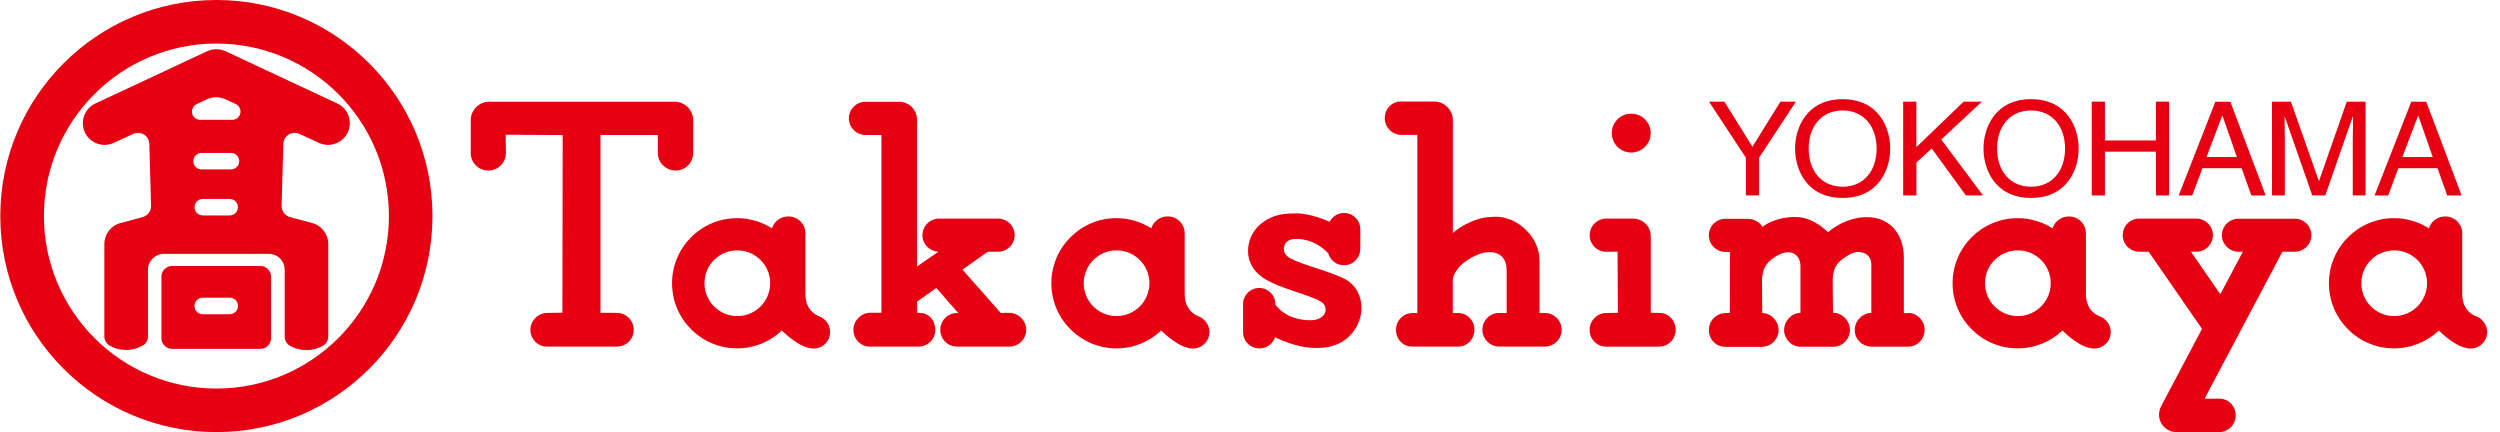
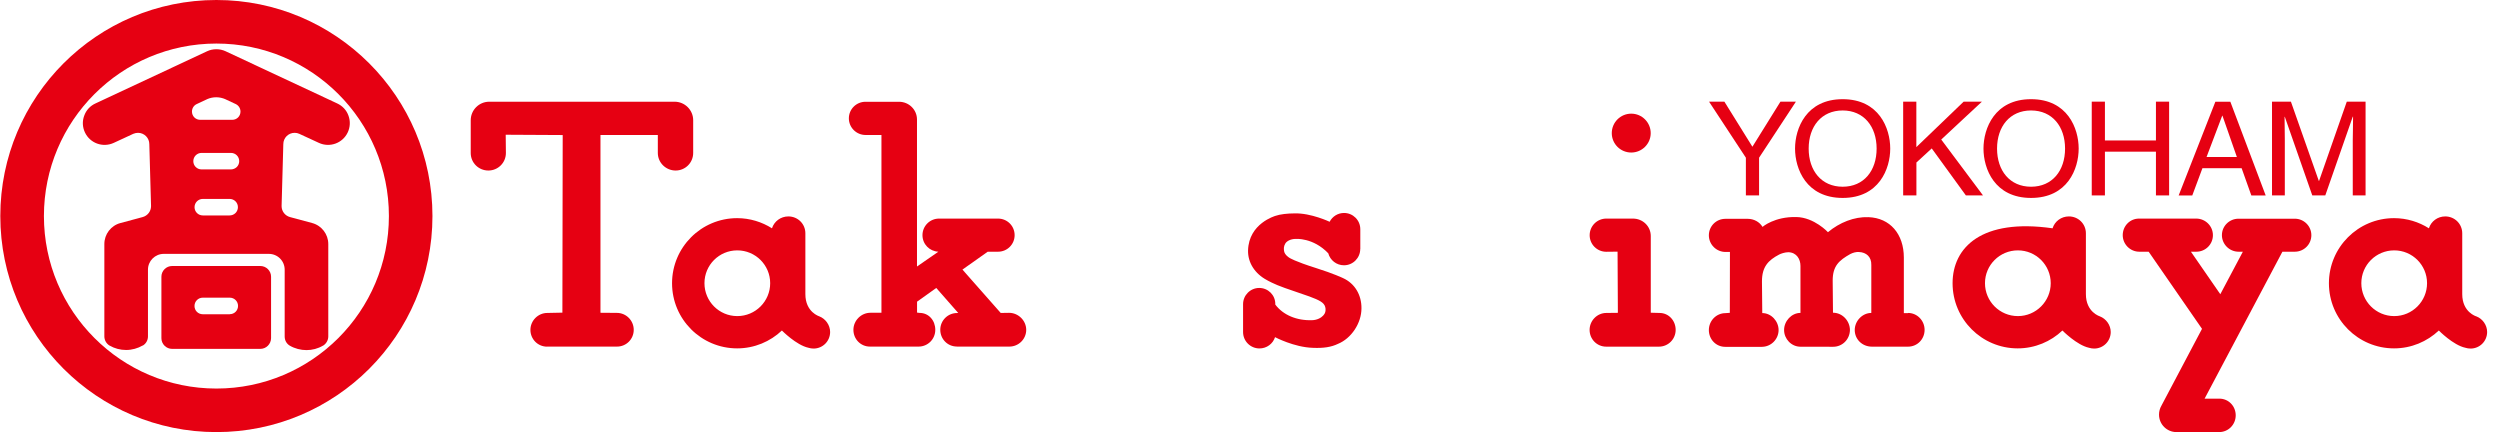
<svg xmlns="http://www.w3.org/2000/svg" width="162" height="28" viewBox="0 0 162 28" fill="none">
  <g clip-path="url(#clip0_1218_9549)">
    <path d="M113.988 12.663H113.133V10.22L110.746 6.587H111.74L113.556 9.509L115.373 6.587H116.375L113.988 10.22V12.663Z" fill="#E60012" />
    <path d="M119.405 12.826C117.042 12.826 116.319 10.938 116.319 9.629C116.319 8.319 117.046 6.427 119.405 6.427C121.764 6.427 122.487 8.315 122.487 9.629C122.487 10.942 121.76 12.826 119.405 12.826ZM119.405 7.158C118.028 7.158 117.202 8.2 117.202 9.629C117.202 11.058 118.028 12.1 119.405 12.1C120.782 12.1 121.605 11.058 121.605 9.629C121.605 8.2 120.778 7.158 119.405 7.158Z" fill="#E60012" />
    <path d="M124.179 12.663H123.325V6.587H124.179V9.533L127.245 6.587H128.427L125.792 9.042L128.499 12.663H127.389L125.177 9.617L124.183 10.531V12.663H124.179Z" fill="#E60012" />
    <path d="M131.612 12.826C129.249 12.826 128.53 10.938 128.53 9.629C128.53 8.319 129.253 6.427 131.612 6.427C133.971 6.427 134.698 8.315 134.698 9.629C134.698 10.942 133.975 12.826 131.612 12.826ZM131.612 7.158C130.235 7.158 129.409 8.2 129.409 9.629C129.409 11.058 130.235 12.1 131.612 12.1C132.989 12.1 133.816 11.058 133.816 9.629C133.816 8.2 132.989 7.158 131.612 7.158Z" fill="#E60012" />
    <path d="M139.705 6.587H140.559V12.663H139.705V9.828H136.399V12.663H135.545V6.587H136.399V9.102H139.705V6.587Z" fill="#E60012" />
    <path d="M142.718 10.898L142.059 12.667H141.177L143.556 6.591H144.526L146.817 12.667H145.887L145.257 10.898H142.722H142.718ZM144.949 10.172L144.015 7.497H143.999L142.985 10.172H144.949Z" fill="#E60012" />
    <path d="M152.459 12.663V9.074C152.459 8.894 152.479 8.128 152.479 7.561H152.459L150.679 12.663H149.836L148.056 7.569H148.04C148.04 8.128 148.056 8.898 148.056 9.074V12.663H147.226V6.587H148.451L150.26 11.725H150.275L152.072 6.587H153.289V12.663H152.459Z" fill="#E60012" />
-     <path d="M155.413 10.898L154.754 12.667H153.872L156.251 6.591H157.221L159.513 12.667H158.579L157.952 10.898H155.413ZM157.641 10.172L156.706 7.497H156.69L155.676 10.172H157.641Z" fill="#E60012" />
    <path d="M14.89 20.359C15.034 20.359 15.17 20.303 15.269 20.203C15.369 20.104 15.425 19.968 15.425 19.824C15.425 19.68 15.369 19.545 15.269 19.445C15.17 19.345 15.034 19.289 14.89 19.289H13.138C12.842 19.289 12.603 19.529 12.603 19.828C12.603 19.972 12.659 20.108 12.758 20.207C12.858 20.307 12.994 20.363 13.138 20.363H14.89V20.359ZM10.459 17.932C10.459 17.744 10.531 17.573 10.663 17.441C10.794 17.309 10.97 17.237 11.154 17.237H16.87C17.054 17.237 17.229 17.309 17.361 17.441C17.493 17.573 17.565 17.744 17.565 17.932V21.908C17.565 22.291 17.253 22.607 16.87 22.607H11.154C10.97 22.607 10.794 22.535 10.663 22.403C10.531 22.271 10.459 22.1 10.459 21.912V17.936V17.932Z" fill="#E60012" />
    <path d="M9.249 22.387C8.926 22.575 8.546 22.679 8.171 22.679C7.796 22.679 7.429 22.583 7.105 22.395H7.101C6.894 22.271 6.762 22.044 6.762 21.8V15.812C6.762 15.174 7.193 14.611 7.812 14.451L9.237 14.068C9.56 13.984 9.788 13.693 9.788 13.357L9.676 9.341C9.676 9.146 9.6 8.962 9.461 8.822C9.321 8.683 9.137 8.607 8.942 8.607C8.838 8.607 8.738 8.631 8.638 8.671L7.373 9.257C6.666 9.585 5.828 9.281 5.501 8.575C5.341 8.231 5.325 7.848 5.457 7.497C5.584 7.142 5.844 6.858 6.187 6.703L13.421 3.321C13.608 3.233 13.812 3.19 14.02 3.19C14.227 3.19 14.431 3.233 14.618 3.321L21.852 6.703C22.195 6.862 22.455 7.142 22.582 7.497C22.71 7.852 22.694 8.235 22.535 8.575C22.207 9.281 21.365 9.585 20.662 9.257L19.393 8.671C19.301 8.627 19.197 8.607 19.093 8.607C18.686 8.607 18.359 8.934 18.359 9.341L18.247 13.357C18.247 13.693 18.475 13.984 18.798 14.068L20.223 14.451C20.842 14.615 21.273 15.178 21.273 15.812V21.8C21.273 22.04 21.145 22.271 20.934 22.399H20.926C20.602 22.591 20.231 22.687 19.86 22.687C19.489 22.687 19.101 22.587 18.778 22.399C18.566 22.271 18.447 22.052 18.447 21.804V17.477C18.447 17.206 18.343 16.946 18.147 16.75C17.956 16.559 17.696 16.451 17.425 16.451H10.61C10.047 16.451 9.588 16.91 9.588 17.473V21.8C9.588 22.04 9.465 22.267 9.257 22.391L9.249 22.387ZM14.602 6.427C14.415 6.347 14.219 6.303 14.011 6.303C13.804 6.303 13.624 6.343 13.449 6.415L12.742 6.746C12.554 6.834 12.439 7.026 12.439 7.229C12.439 7.373 12.495 7.509 12.594 7.609C12.694 7.709 12.83 7.764 12.974 7.764H15.05C15.193 7.764 15.329 7.709 15.429 7.609C15.528 7.509 15.584 7.373 15.584 7.229C15.584 7.026 15.465 6.834 15.281 6.746L14.598 6.427H14.602ZM14.962 10.978C15.105 10.978 15.241 10.922 15.345 10.822C15.445 10.723 15.501 10.587 15.501 10.443C15.501 10.299 15.445 10.164 15.345 10.064C15.245 9.964 15.109 9.908 14.962 9.908H13.061C12.766 9.908 12.527 10.148 12.527 10.443C12.527 10.587 12.582 10.723 12.682 10.822C12.782 10.922 12.918 10.978 13.061 10.978H14.962ZM14.882 13.96C15.025 13.96 15.161 13.904 15.261 13.804C15.361 13.704 15.417 13.569 15.417 13.425C15.417 13.281 15.361 13.146 15.261 13.046C15.161 12.946 15.025 12.89 14.882 12.89H13.141C12.846 12.89 12.606 13.13 12.606 13.425C12.606 13.569 12.662 13.704 12.762 13.804C12.862 13.904 12.998 13.96 13.141 13.96H14.882Z" fill="#E60012" />
    <path d="M14.024 0C6.291 0 0.02 6.267 0.02 14C0.02 21.733 6.291 28 14.024 28C21.756 28 28.023 21.733 28.023 14C28.023 6.267 21.752 0 14.024 0ZM14.024 25.178C7.852 25.178 2.846 20.172 2.846 14C2.846 7.828 7.852 2.822 14.024 2.822C20.195 2.822 25.201 7.824 25.201 14C25.201 20.176 20.195 25.178 14.024 25.178Z" fill="#E60012" />
    <path d="M35.453 22.459H39.984C40.583 22.459 41.066 21.976 41.066 21.373C41.066 20.77 40.575 20.275 39.976 20.275L38.91 20.267V8.747H42.627V9.912C42.627 10.543 43.15 11.05 43.78 11.05C44.411 11.05 44.918 10.543 44.918 9.912V7.788C44.918 7.13 44.375 6.591 43.717 6.591H31.701C31.042 6.591 30.503 7.13 30.503 7.792V9.916C30.503 10.547 31.014 11.05 31.645 11.05C32.275 11.05 32.782 10.543 32.782 9.916L32.77 8.731L36.463 8.751L36.443 20.259L35.465 20.279C34.866 20.279 34.371 20.778 34.371 21.377C34.371 21.976 34.85 22.463 35.449 22.463L35.453 22.459Z" fill="#E60012" />
    <path d="M62 22.459H65.409C66.008 22.459 66.499 21.972 66.499 21.373C66.499 20.774 65.988 20.271 65.389 20.271L64.846 20.279L62.367 17.469L64.004 16.311H64.674C65.269 16.311 65.748 15.832 65.748 15.238C65.748 14.643 65.269 14.164 64.674 14.164H60.85C60.255 14.164 59.776 14.647 59.776 15.238C59.776 15.828 60.239 16.284 60.806 16.311L59.421 17.27V7.745C59.421 7.106 58.898 6.595 58.259 6.595H56.084C55.489 6.595 55.006 7.074 55.006 7.669C55.006 8.264 55.493 8.747 56.088 8.747H57.118V20.267H56.403C55.804 20.267 55.301 20.77 55.301 21.373C55.301 21.976 55.772 22.459 56.371 22.459H59.525C60.124 22.459 60.607 21.976 60.607 21.373C60.607 20.77 60.188 20.276 59.589 20.276L59.425 20.256V19.549L60.67 18.659L62.096 20.284H62.016C61.417 20.284 60.93 20.77 60.93 21.369C60.93 21.968 61.401 22.455 62 22.455" fill="#E60012" />
    <path d="M123.641 20.279C124.239 20.279 124.714 20.779 124.714 21.377C124.714 21.976 124.243 22.463 123.645 22.463H121.285C120.663 22.455 120.187 21.98 120.187 21.385C120.187 20.79 120.69 20.276 121.261 20.279V17.174C121.277 16.643 120.934 16.351 120.467 16.331C120.279 16.315 120.08 16.371 119.904 16.459C119.17 16.87 118.758 17.233 118.758 18.18L118.778 20.264C119.381 20.264 119.868 20.782 119.876 21.381C119.868 21.988 119.389 22.471 118.79 22.471L116.67 22.467C116.084 22.467 115.609 21.968 115.609 21.385C115.609 20.802 116.092 20.276 116.67 20.276V17.23C116.67 16.806 116.435 16.363 115.888 16.343C115.645 16.347 115.397 16.439 115.289 16.495C114.587 16.862 114.175 17.285 114.175 18.232L114.195 20.287C114.778 20.287 115.253 20.814 115.253 21.389C115.253 21.964 114.782 22.471 114.168 22.475H111.8C111.201 22.479 110.734 21.992 110.734 21.389C110.734 20.786 111.213 20.291 111.812 20.291L112.092 20.271L112.1 16.327H111.816C111.221 16.327 110.734 15.844 110.734 15.249C110.734 14.655 111.209 14.18 111.804 14.18H113.257C113.649 14.18 114.02 14.379 114.211 14.703C114.211 14.703 114.982 14.028 116.407 14.064C117.565 14.088 118.451 15.046 118.451 15.046C119.201 14.419 120.152 14.036 121.074 14.072C122.475 14.12 123.369 15.166 123.369 16.691V20.291H123.641V20.279Z" fill="#E60012" />
    <path d="M105.705 7.365C105.01 7.365 104.443 7.928 104.443 8.627C104.443 9.325 105.01 9.884 105.705 9.884C106.399 9.884 106.966 9.321 106.966 8.627C106.966 7.932 106.399 7.365 105.705 7.365Z" fill="#E60012" />
    <path d="M107.537 20.279L106.97 20.264V15.297C106.97 14.659 106.451 14.164 105.812 14.164H104.084C103.489 14.168 103.01 14.647 103.01 15.242C103.01 15.836 103.493 16.315 104.084 16.315L104.818 16.307L104.838 20.271L104.092 20.279C103.493 20.279 103.006 20.779 103.006 21.377C103.006 21.976 103.481 22.463 104.08 22.463H107.501C108.1 22.463 108.583 21.976 108.583 21.377C108.583 20.779 108.136 20.279 107.537 20.279Z" fill="#E60012" />
    <path d="M88.144 16.132C88.144 16.715 87.672 17.19 87.09 17.19C86.603 17.19 86.195 16.862 86.072 16.415C85.086 15.381 83.952 15.481 83.944 15.481C83.641 15.489 83.405 15.609 83.297 15.764C83.181 15.956 83.186 16.096 83.206 16.259C83.241 16.523 83.545 16.699 83.557 16.707C83.569 16.715 83.884 16.93 85.289 17.373C86.419 17.729 87.018 18.016 87.026 18.02C87.792 18.367 88.231 19.11 88.223 19.98C88.223 20.942 87.565 21.932 86.698 22.283C86.267 22.491 85.764 22.571 85.066 22.539C83.86 22.503 82.623 21.848 82.623 21.848C82.487 22.276 82.084 22.579 81.613 22.579C81.026 22.579 80.551 22.104 80.551 21.517V19.709C80.551 19.134 81.022 18.659 81.597 18.659C82.171 18.659 82.639 19.118 82.639 19.693V19.736C83.142 20.411 84.032 20.79 85.042 20.747C85.042 20.747 85.589 20.747 85.84 20.315C85.908 20.2 85.912 20.004 85.872 19.884C85.796 19.605 85.493 19.449 84.846 19.21C84.359 19.042 83.445 18.723 83.253 18.659C82.551 18.415 82.104 18.156 82.1 18.152C81.309 17.733 80.854 17.014 80.874 16.224C80.922 14.475 82.631 13.996 82.647 13.988C82.954 13.88 83.433 13.828 83.888 13.828C84.95 13.796 86.16 14.371 86.16 14.371C86.335 14.032 86.686 13.8 87.094 13.8C87.677 13.8 88.148 14.271 88.148 14.854V16.144" fill="#E60012" />
    <path d="M53.094 20.499C53.094 20.499 52.188 20.235 52.188 19.058V15.118C52.188 14.507 51.697 14.024 51.086 14.024C50.591 14.024 50.168 14.343 50.024 14.794C49.373 14.383 48.595 14.136 47.768 14.136C45.437 14.136 43.549 16.028 43.549 18.355C43.549 20.683 45.437 22.575 47.768 22.575C48.89 22.575 49.912 22.132 50.667 21.417C50.667 21.417 51.601 22.367 52.387 22.535C52.487 22.567 52.607 22.587 52.718 22.587C53.313 22.587 53.792 22.108 53.792 21.513C53.792 21.062 53.489 20.651 53.09 20.499H53.094ZM47.776 20.483C46.599 20.483 45.649 19.529 45.649 18.351C45.649 17.174 46.599 16.224 47.776 16.224C48.954 16.224 49.908 17.178 49.908 18.351C49.908 19.525 48.954 20.483 47.776 20.483Z" fill="#E60012" />
-     <path d="M77.673 20.499C77.673 20.499 76.767 20.235 76.767 19.058V15.118C76.767 14.507 76.276 14.024 75.665 14.024C75.17 14.024 74.747 14.343 74.603 14.794C73.952 14.383 73.174 14.136 72.347 14.136C70.02 14.136 68.128 16.028 68.128 18.355C68.128 20.683 70.02 22.575 72.347 22.575C73.473 22.575 74.491 22.132 75.246 21.417C75.246 21.417 76.18 22.367 76.966 22.535C77.07 22.567 77.186 22.587 77.298 22.587C77.892 22.587 78.371 22.108 78.371 21.513C78.371 21.062 78.068 20.651 77.669 20.499H77.673ZM72.356 20.483C71.182 20.483 70.224 19.529 70.224 18.351C70.224 17.174 71.178 16.224 72.356 16.224C73.533 16.224 74.483 17.178 74.483 18.351C74.483 19.525 73.529 20.483 72.356 20.483Z" fill="#E60012" />
-     <path d="M136.072 20.499C136.072 20.499 135.166 20.235 135.166 19.058V15.118C135.166 14.507 134.675 14.024 134.064 14.024C133.569 14.024 133.146 14.343 133.006 14.794C132.356 14.383 131.577 14.136 130.747 14.136C128.416 14.136 126.527 16.028 126.527 18.355C126.527 20.683 128.416 22.575 130.747 22.575C131.869 22.575 132.891 22.132 133.645 21.417C133.645 21.417 134.579 22.367 135.366 22.535C135.469 22.567 135.589 22.587 135.701 22.587C136.296 22.587 136.775 22.108 136.775 21.513C136.775 21.062 136.471 20.651 136.068 20.499H136.072ZM130.759 20.483C129.581 20.483 128.627 19.529 128.627 18.351C128.627 17.174 129.581 16.224 130.759 16.224C131.937 16.224 132.887 17.178 132.887 18.351C132.887 19.525 131.933 20.483 130.759 20.483Z" fill="#E60012" />
+     <path d="M136.072 20.499C136.072 20.499 135.166 20.235 135.166 19.058V15.118C135.166 14.507 134.675 14.024 134.064 14.024C133.569 14.024 133.146 14.343 133.006 14.794C128.416 14.136 126.527 16.028 126.527 18.355C126.527 20.683 128.416 22.575 130.747 22.575C131.869 22.575 132.891 22.132 133.645 21.417C133.645 21.417 134.579 22.367 135.366 22.535C135.469 22.567 135.589 22.587 135.701 22.587C136.296 22.587 136.775 22.108 136.775 21.513C136.775 21.062 136.471 20.651 136.068 20.499H136.072ZM130.759 20.483C129.581 20.483 128.627 19.529 128.627 18.351C128.627 17.174 129.581 16.224 130.759 16.224C131.937 16.224 132.887 17.178 132.887 18.351C132.887 19.525 131.933 20.483 130.759 20.483Z" fill="#E60012" />
    <path d="M160.459 20.499C160.459 20.499 159.553 20.235 159.553 19.058V15.118C159.553 14.507 159.062 14.024 158.451 14.024C157.956 14.024 157.533 14.343 157.393 14.794C156.742 14.383 155.964 14.136 155.134 14.136C152.802 14.136 150.914 16.028 150.914 18.355C150.914 20.683 152.802 22.575 155.134 22.575C156.259 22.575 157.277 22.132 158.036 21.417C158.036 21.417 158.966 22.367 159.756 22.535C159.856 22.567 159.976 22.587 160.092 22.587C160.687 22.587 161.166 22.108 161.166 21.513C161.166 21.062 160.866 20.651 160.463 20.499H160.459ZM155.146 20.483C153.968 20.483 153.014 19.529 153.014 18.351C153.014 17.174 153.968 16.224 155.146 16.224C156.323 16.224 157.273 17.178 157.273 18.351C157.273 19.525 156.323 20.483 155.146 20.483Z" fill="#E60012" />
    <path d="M140.056 26.295C139.96 26.463 139.904 26.659 139.904 26.866C139.904 27.493 140.411 28 141.038 28H143.796C144.399 28 144.874 27.513 144.874 26.914C144.874 26.315 144.411 25.832 143.812 25.832H142.858L147.9 16.311H148.702C149.297 16.311 149.776 15.832 149.776 15.242C149.776 14.651 149.293 14.172 148.702 14.172H145.058C144.463 14.172 143.98 14.647 143.98 15.238C143.98 15.828 144.467 16.311 145.062 16.311H145.337L143.876 19.066L141.972 16.311H142.323C142.918 16.311 143.397 15.832 143.397 15.238C143.397 14.643 142.906 14.164 142.315 14.164H138.611C138.016 14.164 137.553 14.647 137.553 15.238C137.553 15.828 138.036 16.311 138.627 16.311H139.233L142.69 21.309L140.056 26.295Z" fill="#E60012" />
-     <path d="M100.1 22.459H97.158C96.555 22.459 96.06 21.972 96.06 21.373C96.06 20.774 96.527 20.283 97.126 20.283H97.633V17.585C97.633 17.146 97.533 16.838 97.325 16.631C97.134 16.439 96.858 16.331 96.511 16.343C96.164 16.343 95.996 16.411 95.756 16.499C95.281 16.695 94.838 16.99 94.563 17.297C94.563 17.297 94.148 17.744 94.14 18.144V20.283H94.483C95.082 20.283 95.545 20.774 95.545 21.373C95.545 21.972 95.078 22.459 94.475 22.459H91.505C90.902 22.459 90.459 21.972 90.459 21.373C90.459 20.774 90.934 20.287 91.533 20.287H91.844V8.739H90.81C90.216 8.739 89.732 8.255 89.732 7.661C89.732 7.066 90.175 6.579 90.77 6.579H92.958C93.597 6.579 94.144 7.138 94.144 7.776V15.094C94.746 14.579 95.421 14.327 95.429 14.323C95.836 14.16 96.204 14.06 96.81 14.048C97.597 14.012 98.339 14.355 98.894 14.91C99.453 15.465 99.76 16.136 99.76 16.918V20.279H100.1C100.702 20.279 101.194 20.77 101.194 21.373C101.194 21.976 100.706 22.459 100.108 22.459" fill="#E60012" />
  </g>
  <defs>
    <clipPath id="clip0_1218_9549">
      <rect width="161.146" height="28" fill="white" transform="translate(0.02)" />
    </clipPath>
  </defs>
</svg>